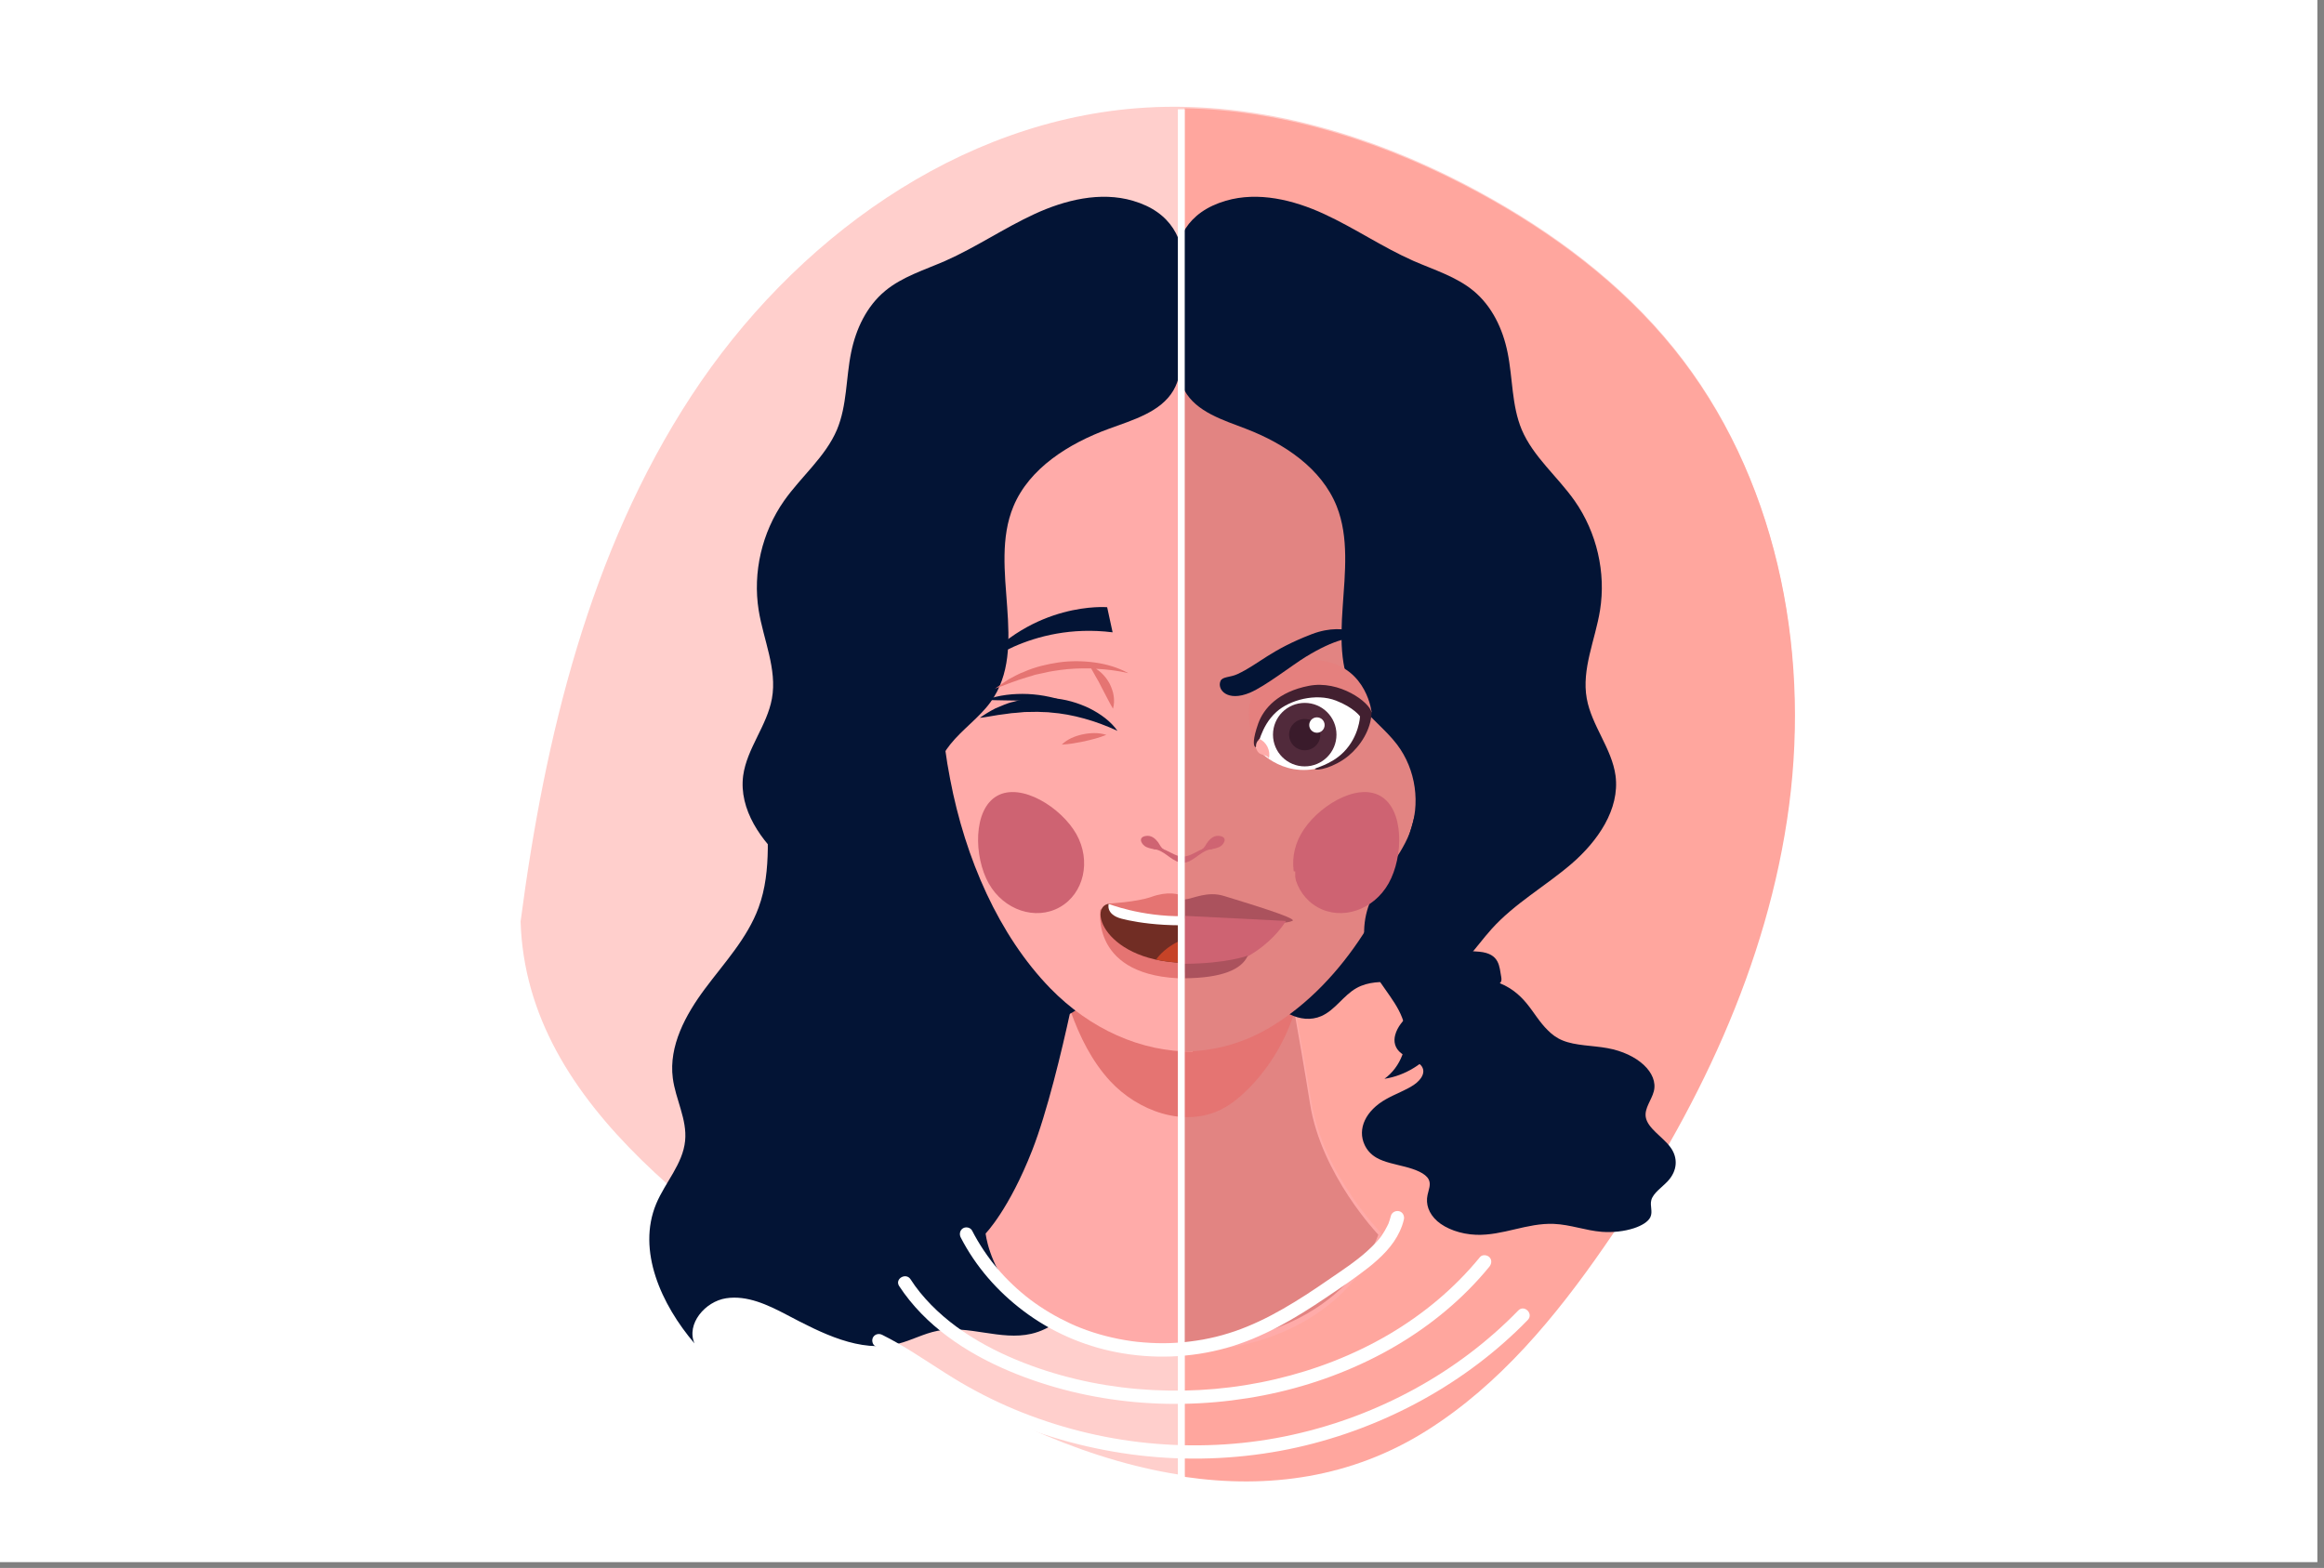
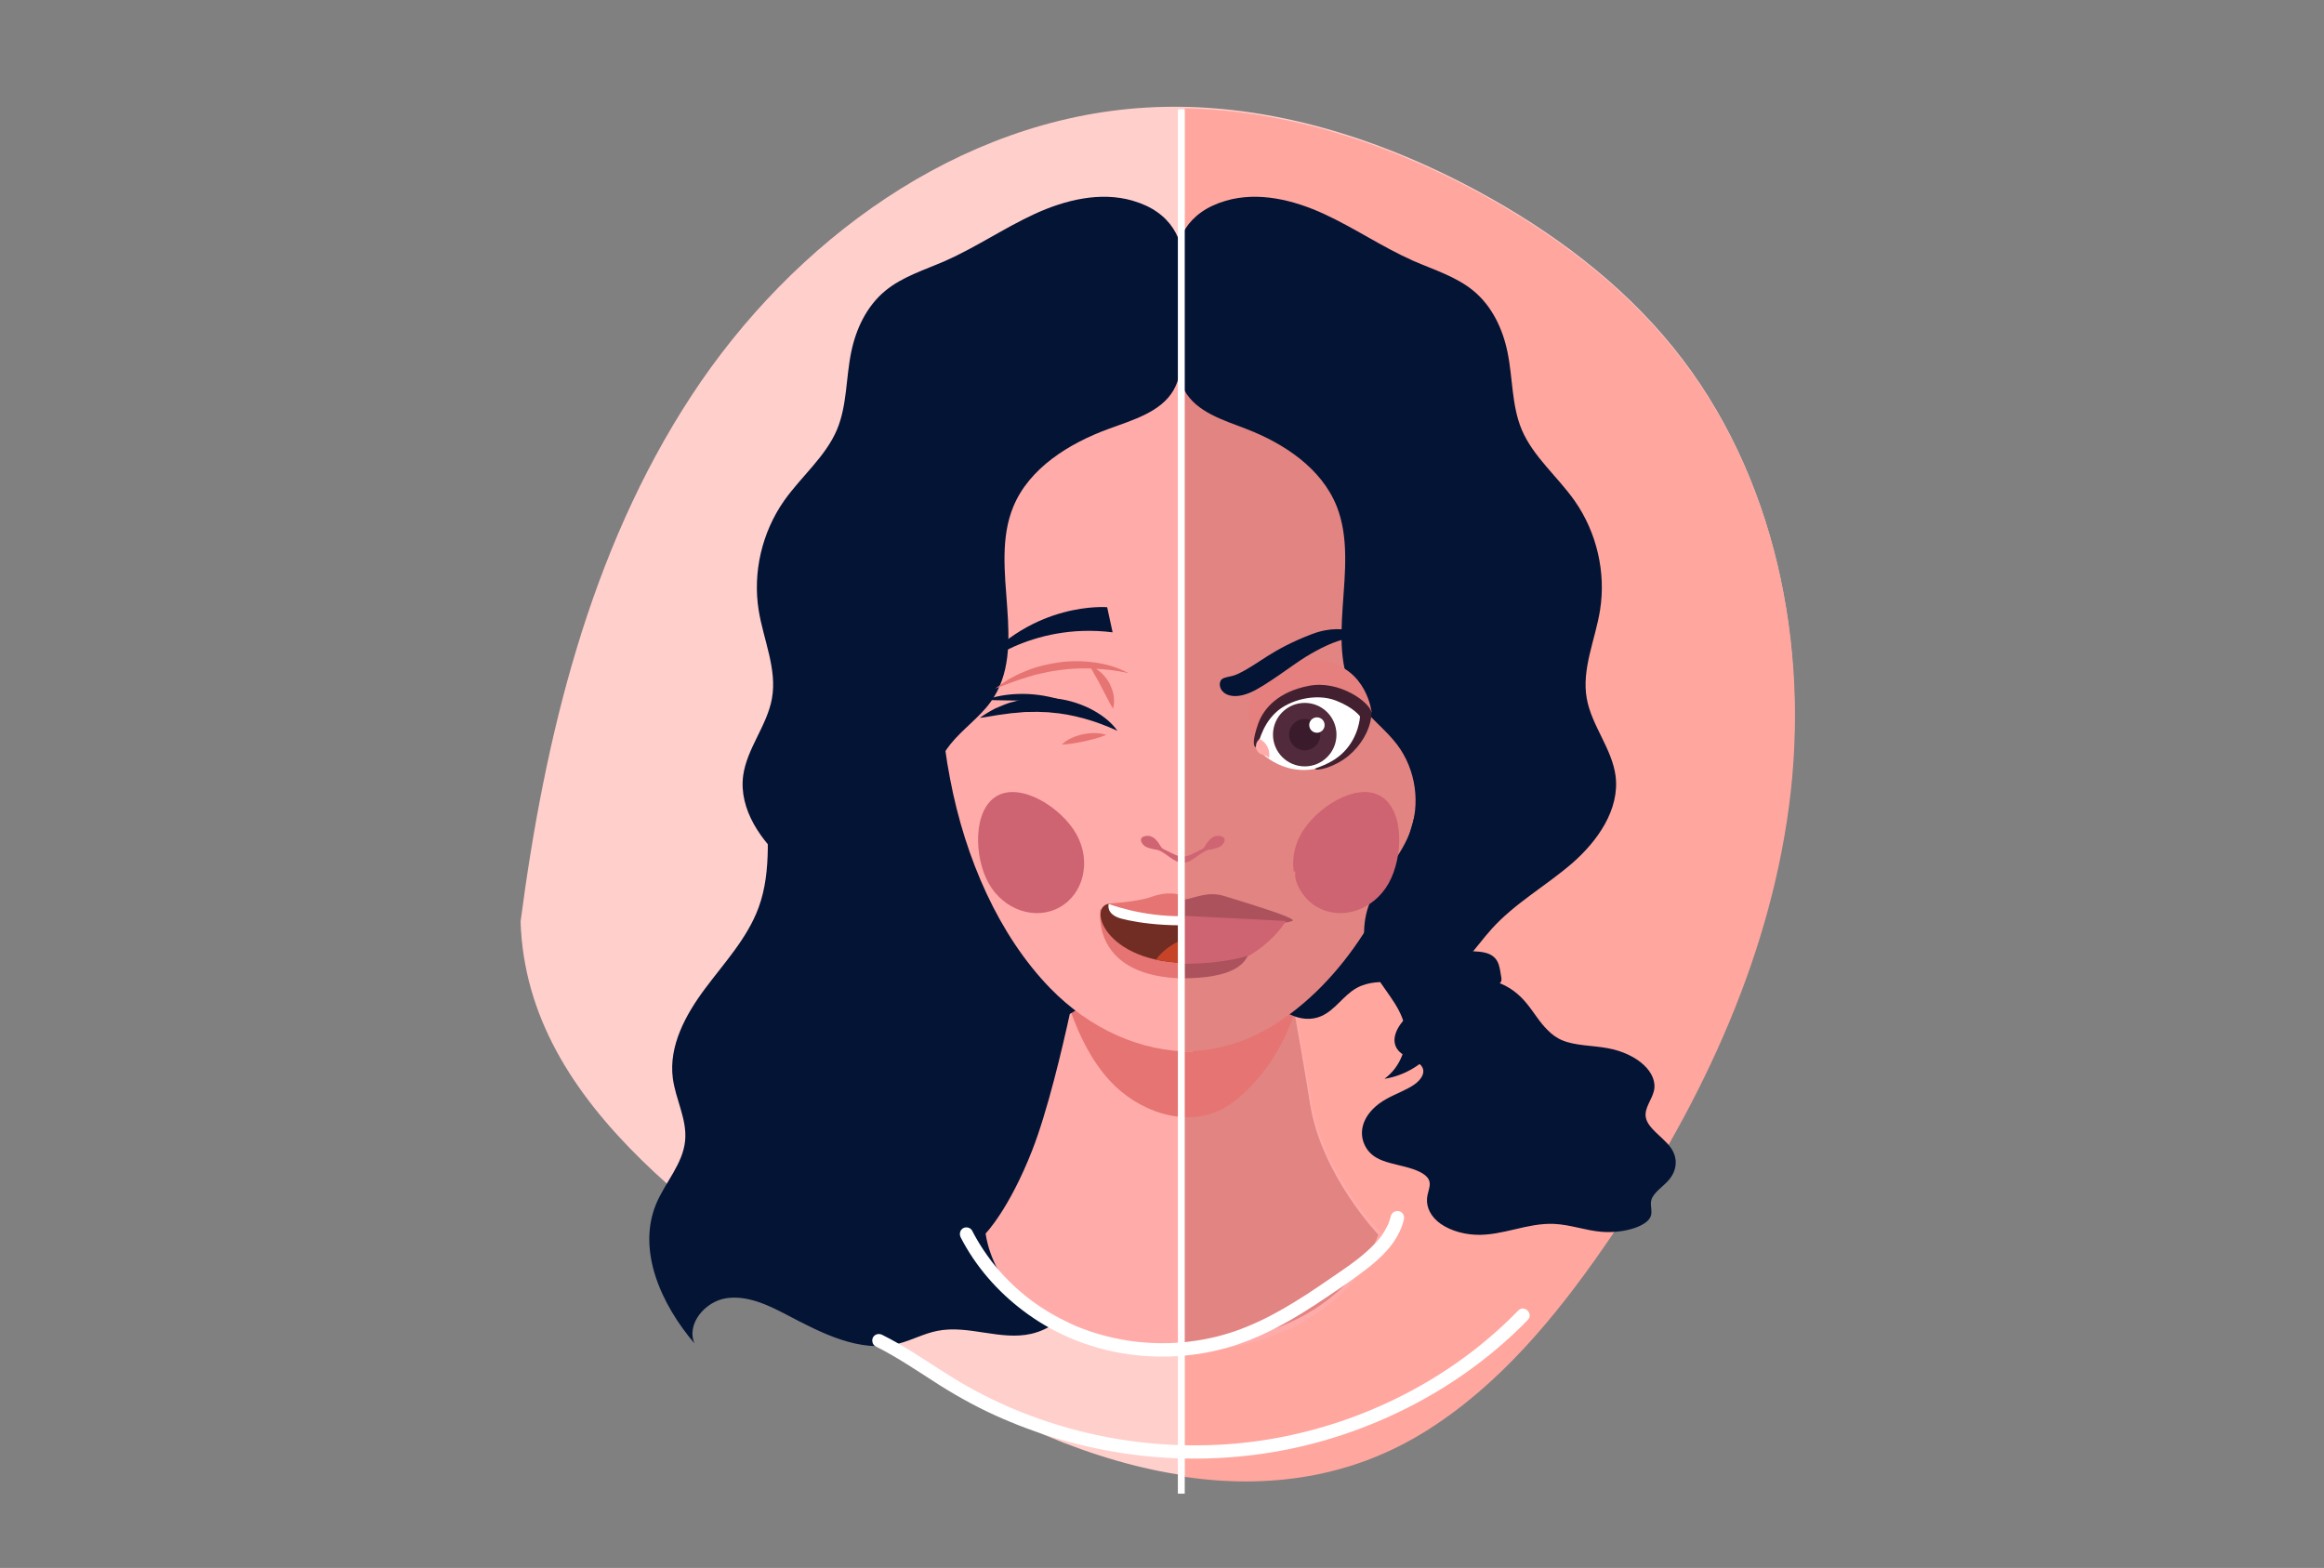
<svg xmlns="http://www.w3.org/2000/svg" version="1.1" id="Layer_1" x="0px" y="0px" viewBox="0 0 1962 1323.9" style="enable-background:new 0 0 1962 1323.9;" xml:space="preserve">
  <rect x="0" y="0" width="1962" height="1323.9" fill="#808080" stroke="none" />
  <style type="text/css">
	.st0{fill:#FFFFFF;}
	.st1{fill:#FFCFCC;}
	.st2{fill:#031435;}
	.st3{fill:#FFA69E;}
	.st4{fill:#FFABA9;}
	.st5{fill:#E28482;}
	.st6{fill:#E57472;}
	.st7{fill:#CE6372;}
	.st8{fill:#712D24;}
	.st9{fill:#C64327;}
	.st10{fill:#CF6472;}
	.st11{fill:#E5807E;}
	.st12{fill:#422030;}
	.st13{fill:#512A3B;}
	.st14{fill:#3A1B2B;}
	.st15{fill:#AB525D;}
</style>
-   <rect x="-1.5" y="-2.1" class="st0" width="1957.9" height="1321.1" />
  <g>
    <path class="st1" d="M439.5,778.1c20.4-155.6,58.2-312.4,144-443.6s226-234,383.1-243.6c97.8-6,195.5,24,281.8,70.9   c62.2,33.8,120.1,76.9,164.5,131.9c85.8,106.2,114.8,250.6,97.1,385.3c-17.7,134.7-78.6,260.5-155.8,372   c-41.3,59.7-88.7,117-150.1,155.7c-143.1,90.1-320.5,25.2-459.8-72.3S444.5,937.3,439.5,778.1" />
  </g>
  <g>
    <path class="st2" d="M647.4,664.8c-0.3,34.2,4.8,69.6-7,101.6c-9.5,25.8-28.8,46.4-45.2,68.4c-16.4,22-30.7,48.3-27.2,75.5   c2.3,17.9,12.2,34.9,10.4,52.9c-1.9,19.6-16.8,35.1-24.4,53.2c-16.5,39.6,4.4,85.2,32.3,117.9c-7.1-16.4,9-35.4,26.7-38.1   c17.7-2.7,35.1,5.5,50.9,13.8c29.5,15.5,62,32.6,94.3,24.6c11.3-2.8,21.8-8.7,33.3-10.9c26.1-5.2,53.3,8.5,79.2,2.5   c32.8-7.6,50.3-42.9,61.2-74.8c12-35.4,21.5-71.8,28.2-108.6c7.4-40.5,11.3-83.4-3-122.1c-9.3-25.2-25.9-47.1-42.2-68.4   c-26.7-34.8-55.2-70.8-95.2-89c-34.2-15.5-72.9-16.3-110.5-16.9c-17.2-0.2-36.9,0.6-48,13.8" />
  </g>
  <path class="st3" d="M1248.8,162.9c-76.6-41.6-162.1-69.8-248.7-71.5V1247c70.7,10.3,140.9,0.9,204.4-39.1  c61.5-38.7,108.8-96,150.1-155.7c77.3-111.6,138.1-237.3,155.8-372s-11.3-279.1-97.1-385.3C1368.9,239.8,1311,196.7,1248.8,162.9z" />
  <path class="st4" d="M1166.3,1041.5c0,0-29.5,100.5-176.9,100.5c-147.4,0-157.3-100.5-157.3-100.5s19.7-20.1,39.3-70.2  c12.5-31.8,25-83.9,32.3-117.6c4.3-19.5,7-32.9,7-32.9h176.9c0,0,2.4,12.1,5.9,31.6c3.7,20.2,8.7,48.2,13.8,78.8  C1117.2,991.4,1166.3,1041.5,1166.3,1041.5z" />
  <path class="st5" d="M1106,932.1c-4.9-30.6-9.8-58.6-13.4-78.8c-3.5-19.5-5.8-31.6-5.8-31.6h-92v314.2  c140.5-2.5,168.8-93.4,168.8-93.4S1115.6,992.3,1106,932.1z" />
  <path class="st6" d="M1093.6,852.4c-7.6,24.7-20.8,47.5-38.6,65.8c-7.2,7.4-15.1,14.1-24.3,18.7c-31,15.3-69.8,1.4-93.4-24  c-15.6-16.9-25.8-37.7-33.5-59.2c-0.7-2-1.4-3.9-2.1-5.9c-3.7-11-10.3-21.6-1-27.1c5.6-3.3,23.5-0.6,34.1,0.1c2.2,0.2,4,0.3,5.4,0.2  c0.6,0,1.3-0.1,2.4-0.2h145.1C1087.7,820.8,1090,832.9,1093.6,852.4z" />
  <g>
    <path class="st2" d="M956.4,169.5c-27.4-8-57.2-0.7-83,11.2S824,208.8,798,220.3c-17.4,7.6-36.2,13.3-50.7,25.3   c-15.7,13-24.7,32.2-28.7,51.8c-4.5,21.8-3.4,44.8-12,65.4c-9.7,22.9-30.3,39.6-44.7,60.1c-18.7,26.7-26.5,60.5-21.4,92.4   c4,24.9,15.7,49.6,11.2,74.5c-4.1,22.9-21.2,42.2-24.3,65.2c-3.7,28.4,15.1,55.3,37.1,74.3c22.1,19,48.3,33.6,67.7,55.3   c14.4,16,26.2,36.7,47.1,43.1c21.6,6.6,47.2-4.4,66.8,6.6c11.2,6.3,18,18.6,29.8,23.7c17.3,7.5,38.2-4.7,46.7-21.1   c8.5-16.5,8.1-35.7,8.2-54.2c0.2-48.9,4.9-97.9,14.2-146c4.7-24.6,10.7-49.2,10.5-74.2c-0.1-26.7-7.2-52.8-12.4-79   c-7.6-38.3-11.2-79.3,4.5-115.2c9.2-21.1,24.6-39.3,33-60.8C998.5,262.6,1022,188.7,956.4,169.5z" />
    <path class="st2" d="M1034.9,169.5c27.4-8,57.2-0.7,83,11.2c25.8,11.9,49.4,28.1,75.4,39.6c17.4,7.6,36.2,13.3,50.7,25.3   c15.7,13,24.7,32.2,28.7,51.8c4.5,21.8,3.4,44.8,12,65.4c9.7,22.9,30.3,39.6,44.7,60.1c18.7,26.7,26.5,60.5,21.4,92.4   c-4,24.9-15.7,49.6-11.2,74.5c4.1,22.9,21.2,42.2,24.3,65.2c3.7,28.4-15.1,55.3-37.1,74.3c-22.1,19-48.3,33.6-67.7,55.3   c-14.4,16-26.2,36.7-47.1,43.1c-21.6,6.6-47.2-4.4-66.8,6.6c-11.2,6.3-18,18.6-29.8,23.7c-17.3,7.5-38.2-4.7-46.7-21.1   c-8.5-16.5-8.1-35.7-8.2-54.2c-0.2-48.9-4.9-97.9-14.2-146c-4.7-24.6-10.7-49.2-10.5-74.2c0.1-26.7,7.2-52.8,12.4-79   c7.6-38.3,11.2-79.3-4.5-115.2c-9.2-21.1-24.6-39.3-33-60.8C992.8,262.6,969.3,188.7,1034.9,169.5z" />
  </g>
  <path class="st4" d="M1006.9,262c-20.1,1.7-39.8,6.6-58,14.3c-97.1,41-149,165.8-154.4,278.8c-1.6,33.3,0.9,68.4,7.6,102.6  c12.8,67.4,41.3,132.2,84.5,176.7c33.6,34.5,76.8,53.9,120.3,53.5V262z" />
  <path class="st5" d="M1186.9,410.6c-15.1-47.3-41.3-90.6-78-119c-25.9-20.1-57.3-29.4-89-30.3c-6.8-0.2-13.5,0-20.2,0.6v625.9  c25.4-0.1,50.9-7,74.6-21.6c60.1-36.9,103.7-108.8,121.5-183.5c0.7-3,1.5-6.2,2.1-9.2C1215.6,589.6,1213,491.8,1186.9,410.6z" />
  <g>
    <path class="st2" d="M1212.4,840.3c-15.2,9.8-31,20.4-34.5,33.5c-1.5,5.4-0.5,11.4,5.3,15.7c4.9,3.7,12.7,5.9,16.4,10   c4.7,5.3,0.6,12.1-6.1,16.6c-6.7,4.5-15.8,7.7-23.2,11.9c-17.4,9.7-24.6,25.2-18.2,38.8c1.9,4,5,7.9,10.1,10.8   c6.6,3.8,15.8,5.4,24.2,7.6c8.4,2.2,17,5.4,19.7,10.6c2.2,4.2,0,8.7-0.9,13.1c-1.7,7.7,0.9,15.7,8.2,22.2   c7.3,6.4,19.6,11,32.7,11.5c22.7,0.8,43-10.1,65.7-9.2c14.1,0.6,26.6,5.6,40.5,6.7c9.4,0.7,19.1-0.4,27.3-3.1   c6.3-2.1,11.8-5.3,13.7-9.3c2.2-4.6-0.5-9.6,0.8-14.4c1.6-6,9.1-10.8,14-16.1c8-8.7,8.8-19.6,2-28.7c-6.4-8.6-19.2-15.9-20.7-25.3   c-1.2-7.4,4.9-14.4,6.8-21.7c4-15.5-13.6-31.9-39.2-36.5c-12.6-2.3-26.9-2-37.8-6.5c-5.2-2.1-9.1-5.2-12.3-8.4   c-7.4-7.2-11.8-15.3-18-22.8c-6.2-7.6-14.7-14.9-27.4-18.8c-12.7-3.9-30.3-3.3-39.3,3.3" />
    <path class="st2" d="M1215.4,837.2c3.8,0.6,7.8,0.1,11.6-0.5c10.5-1.4,21.1-2.9,31.6-4.3c2.7-0.4,5.7-0.8,7.4-2.1   c1.9-1.4,1.7-3.5,1.4-5.3c-1.7-8.8-1.1-19.7-18.4-21.4c-10.3-1-23.7-1.4-33.5,1.2C1197.6,809.4,1194.1,833.9,1215.4,837.2z" />
  </g>
  <g>
    <path class="st2" d="M998,301c-1,9.9-2.3,20-7.4,28.7c-10.7,18.2-34.1,24.9-54.6,32.4c-33.9,12.4-67,33.3-80.4,65.4   c-21.9,52.4,14.2,119-19.4,165.4c-9.6,13.2-23.8,22.9-34,35.7c-16.8,21-21.2,50.4-11.1,75c9.1,22.2,28.8,39.6,36.7,62.2   c6,17.1,4.5,36.4-3.9,52.6c-8.6,16.3-23.9,29.5-28.3,47.3c-4.1,16.6,3.3,35.2,17.8,45.2c-37.4-5.4-67-41.3-63.6-77.2   c2.1-22,14.9-42.7,13.8-64.8c-1.4-29.6-26.6-52.4-40.2-79.1c-12.9-25.4-14.9-55.5-5.7-82.3c6-17.3,16.5-33.3,19.6-51.3   c4.5-26.7-8.1-53-14.5-79.4c-10.7-43.8-3.6-92.3,24.1-128.7c10.3-13.6,23.2-25.2,33.9-38.5c17.7-22.2,29.1-48.4,46.4-70.9   c19.1-24.9,46.5-45.1,78.2-51.4c26.5-5.2,67.9,1.2,86.7,22.3C1010.9,231,1000.5,275.9,998,301z" />
    <path class="st2" d="M993,301c0.9,9.9,2.2,20,7,28.7c10.1,18.2,32.5,24.9,52,32.4c32.2,12.4,63.7,33.3,76.5,65.4   c20.8,52.4-13.5,119,18.5,165.4c9.1,13.2,22.7,22.9,32.4,35.7c16,21,20.2,50.4,10.6,75c-8.7,22.2-27.4,39.6-34.9,62.2   c-5.7,17.1-4.3,36.4,3.7,52.6c8.1,16.3,22.8,29.5,26.9,47.3c3.9,16.6-3.1,35.2-16.9,45.2c35.6-5.4,63.8-41.3,60.5-77.2   c-2-22-14.2-42.7-13.2-64.8c1.4-29.6,25.4-52.4,38.2-79.1c12.2-25.4,14.2-55.5,5.4-82.3c-5.7-17.3-15.7-33.3-18.6-51.3   c-4.3-26.7,7.7-53,13.8-79.4c10.2-43.8,3.4-92.3-22.9-128.7c-9.8-13.6-22.1-25.2-32.2-38.5c-16.9-22.2-27.7-48.4-44.1-70.9   c-18.2-24.9-44.2-45.1-74.4-51.4c-25.2-5.2-64.6,1.2-82.5,22.3C980.7,231,990.6,275.9,993,301z" />
  </g>
  <g>
    <path class="st7" d="M908.7,704.3c12.7,22.6,6.4,50.2-14,61.7c-20.4,11.5-47.3,2.5-60-20.1c-12.7-22.6-13.3-62.5,7.1-73.9   C862.2,660.5,896,681.8,908.7,704.3z" />
  </g>
  <g>
    <path class="st6" d="M929,767.8c0,0-9.2,57.9,72.6,58.4c74.9,0.4,73-58.4,73-58.4H929z" />
  </g>
  <g>
    <path class="st8" d="M1004.7,813c-1,0-5,0-6,0c-70.7-2.1-82.6-54.4-57.7-49.8c19.4,3.6,102.1,3.6,121.5,0   C1087.3,758.6,1075.4,810.9,1004.7,813z" />
  </g>
  <g>
    <path class="st0" d="M936,763.2c0,0-2.8,8.9,10.8,12.5c13,3.4,49.6,10,100,1.2c8.8-1.5,15.7-7.1,16.1-13.7c0-0.1,0-0.2,0-0.3" />
  </g>
  <g>
    <path class="st6" d="M999.1,757.9c-2.8-3.9-14.4-5.2-26.8-0.7s-36.9,5.8-36.9,5.8s27.5,11.1,63.8,10.6s63.8-10.6,63.8-10.6   s-24.5-1.3-36.9-5.8C1013.5,752.6,1001.9,753.9,999.1,757.9" />
  </g>
  <g>
    <path class="st9" d="M976,810.3c0,0,21.3-35.1,87.9-18.2C1063.9,792.1,1035.6,822.1,976,810.3z" />
  </g>
  <g>
    <path class="st7" d="M1098.3,704.3c-12.7,22.6-6.4,50.2,14,61.7c20.4,11.5,47.3,2.5,60-20.1s13.3-62.5-7.1-73.9   C1144.8,660.5,1111,681.8,1098.3,704.3z" />
  </g>
  <g>
    <path class="st2" d="M824.9,564.6c0,0,44.7-39.4,114.4-30.7l-4.6-21.2C934.7,512.7,872.4,507.3,824.9,564.6z" />
  </g>
  <g>
    <path class="st2" d="M943.4,617.1c-9.5-4.4-18.7-7.8-28.1-10.4c-9.4-2.6-18.9-4.4-28.5-5.1c-2.4-0.4-4.8-0.2-7.2-0.4   c-2.4-0.2-4.8-0.2-7.3-0.1l-7.3,0.1c-2.4,0.3-4.9,0.5-7.4,0.7c-2.5,0.1-5,0.4-7.4,0.8l-7.5,1c-5.1,0.7-10,1.9-15.5,2.4   c4.1-2.9,8.5-5.6,13.2-8c4.9-1.9,9.7-4.4,15-5.5c10.4-3.1,21.7-3.8,32.7-3.1c11.1,0.7,21.9,3.9,31.5,8.5   C929.2,602.8,937.8,609.1,943.4,617.1z" />
  </g>
  <g>
    <path class="st2" d="M903.1,594.4l-17.9-1.5c-5.9-0.4-11.7-0.9-17.6-1c-5.8-0.3-11.7-0.5-17.6-0.5c-5.9-0.2-11.8-0.1-18-0.4   c11.3-4.2,23.7-5.5,35.9-5c6.1,0.3,12.2,1.1,18.1,2.4C892.1,589.7,897.9,591.5,903.1,594.4z" />
  </g>
  <g>
    <path class="st6" d="M840,581.5c9.2-3.5,18-7,27.2-9.7c2.3-0.7,4.6-1.3,6.9-2.1l7-1.5c4.6-1.2,9.3-1.8,14-2.5   c8.6-1.2,17.3-1.5,26.1-1.3c1.3,2.3,2.6,4.5,3.8,6.8c1.7,2.9,3.4,5.8,4.8,8.8c3.2,5.9,6,11.9,9.8,18.4c1.1-3.6,1.1-7.2,0.6-10.8   c-0.5-3.6-1.8-7-3.4-10.3c-2.6-4.8-6.4-9.4-11.5-12.6c9.1,0.5,18.2,1.5,27.3,3.7c-8.5-4.7-18.2-7.6-28.2-9   c-10.1-1.4-20.4-1.5-30.5-0.1c-10,1.5-20,3.8-29,7.8c-4.7,1.6-8.9,4.2-13.2,6.4C847.7,576,843.8,578.8,840,581.5z" />
  </g>
  <g>
    <path class="st6" d="M934,620.5c-3.3-1.1-6.7-1.5-10.1-1.5c-3.4,0-6.7,0.4-10,1.1c-6.5,1.4-12.8,4-17.5,8.6c7-0.3,13-1.6,19.2-2.8   C921.6,624.5,927.6,623.1,934,620.5z" />
  </g>
  <g>
    <path id="XMLID_9_" class="st10" d="M1023.3,716.4c-3.4-0.5-7.1-0.1-10.2,1.4c-5.2,2.6-9.8,5.5-14.5,5.5s-9.3-3-14.5-5.5   c-3.1-1.5-6.9-1.9-10.2-1.4c-0.2,0-0.3,0.4-0.1,0.5c9,0.9,13.7,8.9,22.1,11.3c1.8,0.5,3.6,0.5,5.4,0c8.4-2.4,13.1-10.4,22.1-11.3   C1023.6,716.9,1023.4,716.4,1023.3,716.4z" />
    <path id="XMLID_8_" class="st10" d="M1021.6,717.2c1.8-0.3,4.5-0.6,7.7-2c3.5-1.5,7.6-7.6,1.3-9.2c-5.3-1.3-8.8,2.1-11,4.9   c-1.7,2.2-2.3,4.7-5.1,6.4L1021.6,717.2z" />
    <path id="XMLID_5_" class="st10" d="M975.5,717.2c-1.8-0.3-4.5-0.6-7.7-2c-3.5-1.5-7.6-7.6-1.3-9.2c5.3-1.3,8.8,2.1,11,4.9   c1.7,2.2,2.3,4.7,5.1,6.4L975.5,717.2z" />
  </g>
  <path id="XMLID_19_" class="st0" d="M1060.2,630.9c0,0,2-37.4,36.3-46.9s56.4,17.9,56.4,17.9s0.2,35.6-37.2,46.1  C1080.9,657.8,1060.2,630.9,1060.2,630.9z" />
  <path id="XMLID_18_" class="st11" d="M1058.8,629.1c0,0-7.7-23.4-2.9-38.2c4.8-14.8,25.8-39.2,62.1-32.7c36.3,6.5,40,43.4,40,43.4  s-22.2-27.4-61.4-17.5C1065.4,591.9,1058.8,629.1,1058.8,629.1z" />
  <path id="XMLID_17_" class="st12" d="M1060.2,630.9c2.4,0.6,3.3-17.1,17.4-29.8c11-10,33.2-16.2,50.4-9.5  c15.1,5.9,20.2,13.3,20.2,13.3s-0.7,16.8-13.7,30c-11,11.2-25.1,13.5-24.4,14.4c1.4,1.8,15.8-0.9,28.2-11  c9.9-8.1,19.3-22.1,19.6-36.7c-1.4-8.6-27.2-27.6-53-22.5c-25.7,5-38.1,19-42.7,31.9C1057.7,623.9,1057.7,630.2,1060.2,630.9z" />
  <circle id="XMLID_16_" class="st13" cx="1101.5" cy="620.3" r="26.8" />
  <path id="XMLID_15_" class="st14" d="M1088.3,620.3c0-7.3,5.9-13.2,13.2-13.2c7.3,0,13.2,5.9,13.2,13.2s-5.9,13.2-13.2,13.2  C1094.2,633.5,1088.3,627.6,1088.3,620.3z" />
  <path id="XMLID_14_" class="st0" d="M1105.3,612.2c0-3.6,2.9-6.5,6.5-6.5c3.6,0,6.5,2.9,6.5,6.5c0,3.6-2.9,6.5-6.5,6.5  C1108.2,618.7,1105.3,615.8,1105.3,612.2z" />
  <path id="XMLID_13_" class="st2" d="M1044.7,569.2c-6.2,2.9-12.7,2-14.3,5.8c-3.1,7.2,5.7,17.9,24.8,9.9c12.9-5.4,36.2-23.6,47-30.2  c23.4-14.3,40.8-19.3,53.8-14.8c0,0-18-16-48.4-4.5C1072.2,549,1063.1,560.6,1044.7,569.2z" />
  <rect x="999.6" y="735.8" class="st5" width="93.9" height="116.6" />
  <path class="st15" d="M1033.3,756.5c-14-4.3-25.7,2.2-33.1,3v16.1c55.6-1.7,79.8,7,91,1.9C1095.6,775.2,1048.3,761.2,1033.3,756.5z" />
  <path class="st7" d="M1000.2,773.3v47.8c61.5-0.7,85.4-43.5,85.4-43.5L1000.2,773.3z" />
  <path class="st15" d="M1000.2,813.8V826c31.2-0.2,48.2-7.4,53.2-19.1C1053.4,806.9,1035.8,813.6,1000.2,813.8z" />
  <rect x="994.4" y="92.3" class="st0" width="5.8" height="1168.9" />
  <g>
    <g>
      <path class="st0" d="M811.1,1044.9c12.6,24.5,31,45.5,52.9,62c23,17.4,50.1,29.3,78.3,34.8c30.8,6,63,4.9,93.2-3.6    c30.3-8.5,57.7-24.7,83.6-42.2c12.3-8.3,24.7-16.6,36.4-25.8c10.4-8.3,20.6-18.1,26.2-30.4c1.5-3.2,2.7-6.5,3.5-10    c0.7-2.9-0.9-6.3-4-7c-2.9-0.7-6.2,0.9-7,4c-0.4,1.5-0.8,3-1.3,4.4c-0.3,0.8-0.5,1.5-0.8,2.3c-0.1,0.2-0.4,1-0.1,0.1    c-0.2,0.5-0.4,1-0.7,1.5c-1.3,2.7-2.9,5.4-4.6,7.9c-0.5,0.7-0.9,1.3-1.4,2c-0.6,0.7,0.5-0.6-0.1,0.1c-0.2,0.3-0.5,0.6-0.7,0.9    c-1.1,1.4-2.3,2.7-3.5,3.9c-2.2,2.3-4.5,4.5-6.9,6.7c-9.9,8.9-21.3,16.3-32.8,24.2c-12.4,8.6-25,16.9-38.1,24.4    c-13.2,7.6-26.5,14-40.6,18.9c-7.1,2.4-14.3,4.5-21.7,6c-3.7,0.8-7.4,1.5-11.1,2c-3.4,0.5-6.5,0.9-10.3,1.3    c-7.5,0.7-15,1-22.5,0.8c-3.8-0.1-7.5-0.3-11.3-0.6c-1.8-0.1-3.6-0.3-5.5-0.5c-1.5-0.2-4.1-0.5-4.9-0.6    c-14.8-2.1-29.4-5.8-43.3-11.3c-0.8-0.3-1.6-0.6-2.4-1c-0.4-0.1-0.7-0.3-1.1-0.4c0.2,0.1,0.8,0.4-0.2-0.1    c-1.6-0.7-3.1-1.4-4.7-2.1c-3-1.4-6-2.9-8.9-4.4c-5.9-3.1-11.6-6.5-17.1-10.2c-5.8-3.9-9.9-7-15.1-11.4c-5-4.2-9.8-8.8-14.3-13.5    c-2.2-2.4-4.4-4.8-6.5-7.3c-1-1.2-2-2.4-3-3.7c-0.5-0.7-1-1.3-1.6-2c-0.1-0.1-0.6-0.8-0.1-0.2c-0.3-0.4-0.7-0.9-1-1.3    c-3.9-5.2-7.5-10.6-10.8-16.2c-1.6-2.7-3.1-5.5-4.5-8.2c-1.4-2.7-5.2-3.5-7.7-2C810.3,1038.8,809.7,1042.2,811.1,1044.9    L811.1,1044.9z" />
    </g>
  </g>
  <g>
    <g>
-       <path class="st0" d="M759.1,1085.9c21.9,33.4,56.2,56.2,92.5,71.6c34.1,14.4,70.3,23.1,107.1,26.4c36,3.2,72.5,1.2,107.9-5.7    c34.9-6.8,68.8-18.6,100.2-35.3c30.7-16.4,58.9-37.7,82.2-63.6c2.9-3.2,5.7-6.5,8.4-9.8c1.9-2.4,2.3-5.7,0-8c-2-2-6.1-2.4-8,0    c-21.5,26.3-47.5,47.9-76.6,65.1c-29.8,17.5-62.1,30-95.8,37.9c-34,8-68.8,11-103.9,9.2c-34.8-1.8-69.3-8.5-102.2-20.5    c-35.5-13-70.2-32.4-94.3-62.1c-2.8-3.4-5.4-7.1-7.8-10.8C764.9,1074.1,755.1,1079.8,759.1,1085.9L759.1,1085.9z" />
-     </g>
+       </g>
  </g>
  <g>
    <g>
      <path class="st0" d="M739.2,1136.8c19,9.5,36.5,21.6,54.4,33c16.9,10.6,34.4,20.1,52.7,28c36.8,16,75.8,26.4,115.7,31.1    c39.6,4.6,79.8,3.3,119-3.9c37.3-6.9,73.6-19.3,107.4-36.4c33.4-16.9,64.4-38.5,91.5-64.3c3.4-3.2,6.7-6.5,9.9-9.8    c5.1-5.2-2.9-13.2-8-8c-25.5,26.2-54.9,48.4-87,66c-32.4,17.8-67.2,30.9-103.3,38.9c-37.7,8.4-76.6,10.8-115.1,7.7    c-38.8-3.1-77.1-12.1-113.3-26.4c-18-7.1-35.5-15.7-52.2-25.5c-17.8-10.5-34.6-22.5-52.5-32.8c-4.5-2.6-9-5-13.6-7.3    c-2.7-1.4-6.1-0.7-7.7,2C735.7,1131.5,736.4,1135.4,739.2,1136.8L739.2,1136.8z" />
    </g>
  </g>
  <g>
    <path class="st4" d="M1063,623.8c6.2,2.6,9.9,10.1,8.2,16.6c-1.1-2.5-4.6-2.6-7.1-3.8c-4.3-2.1-5.1-8.9-1.4-11.9" />
  </g>
</svg>